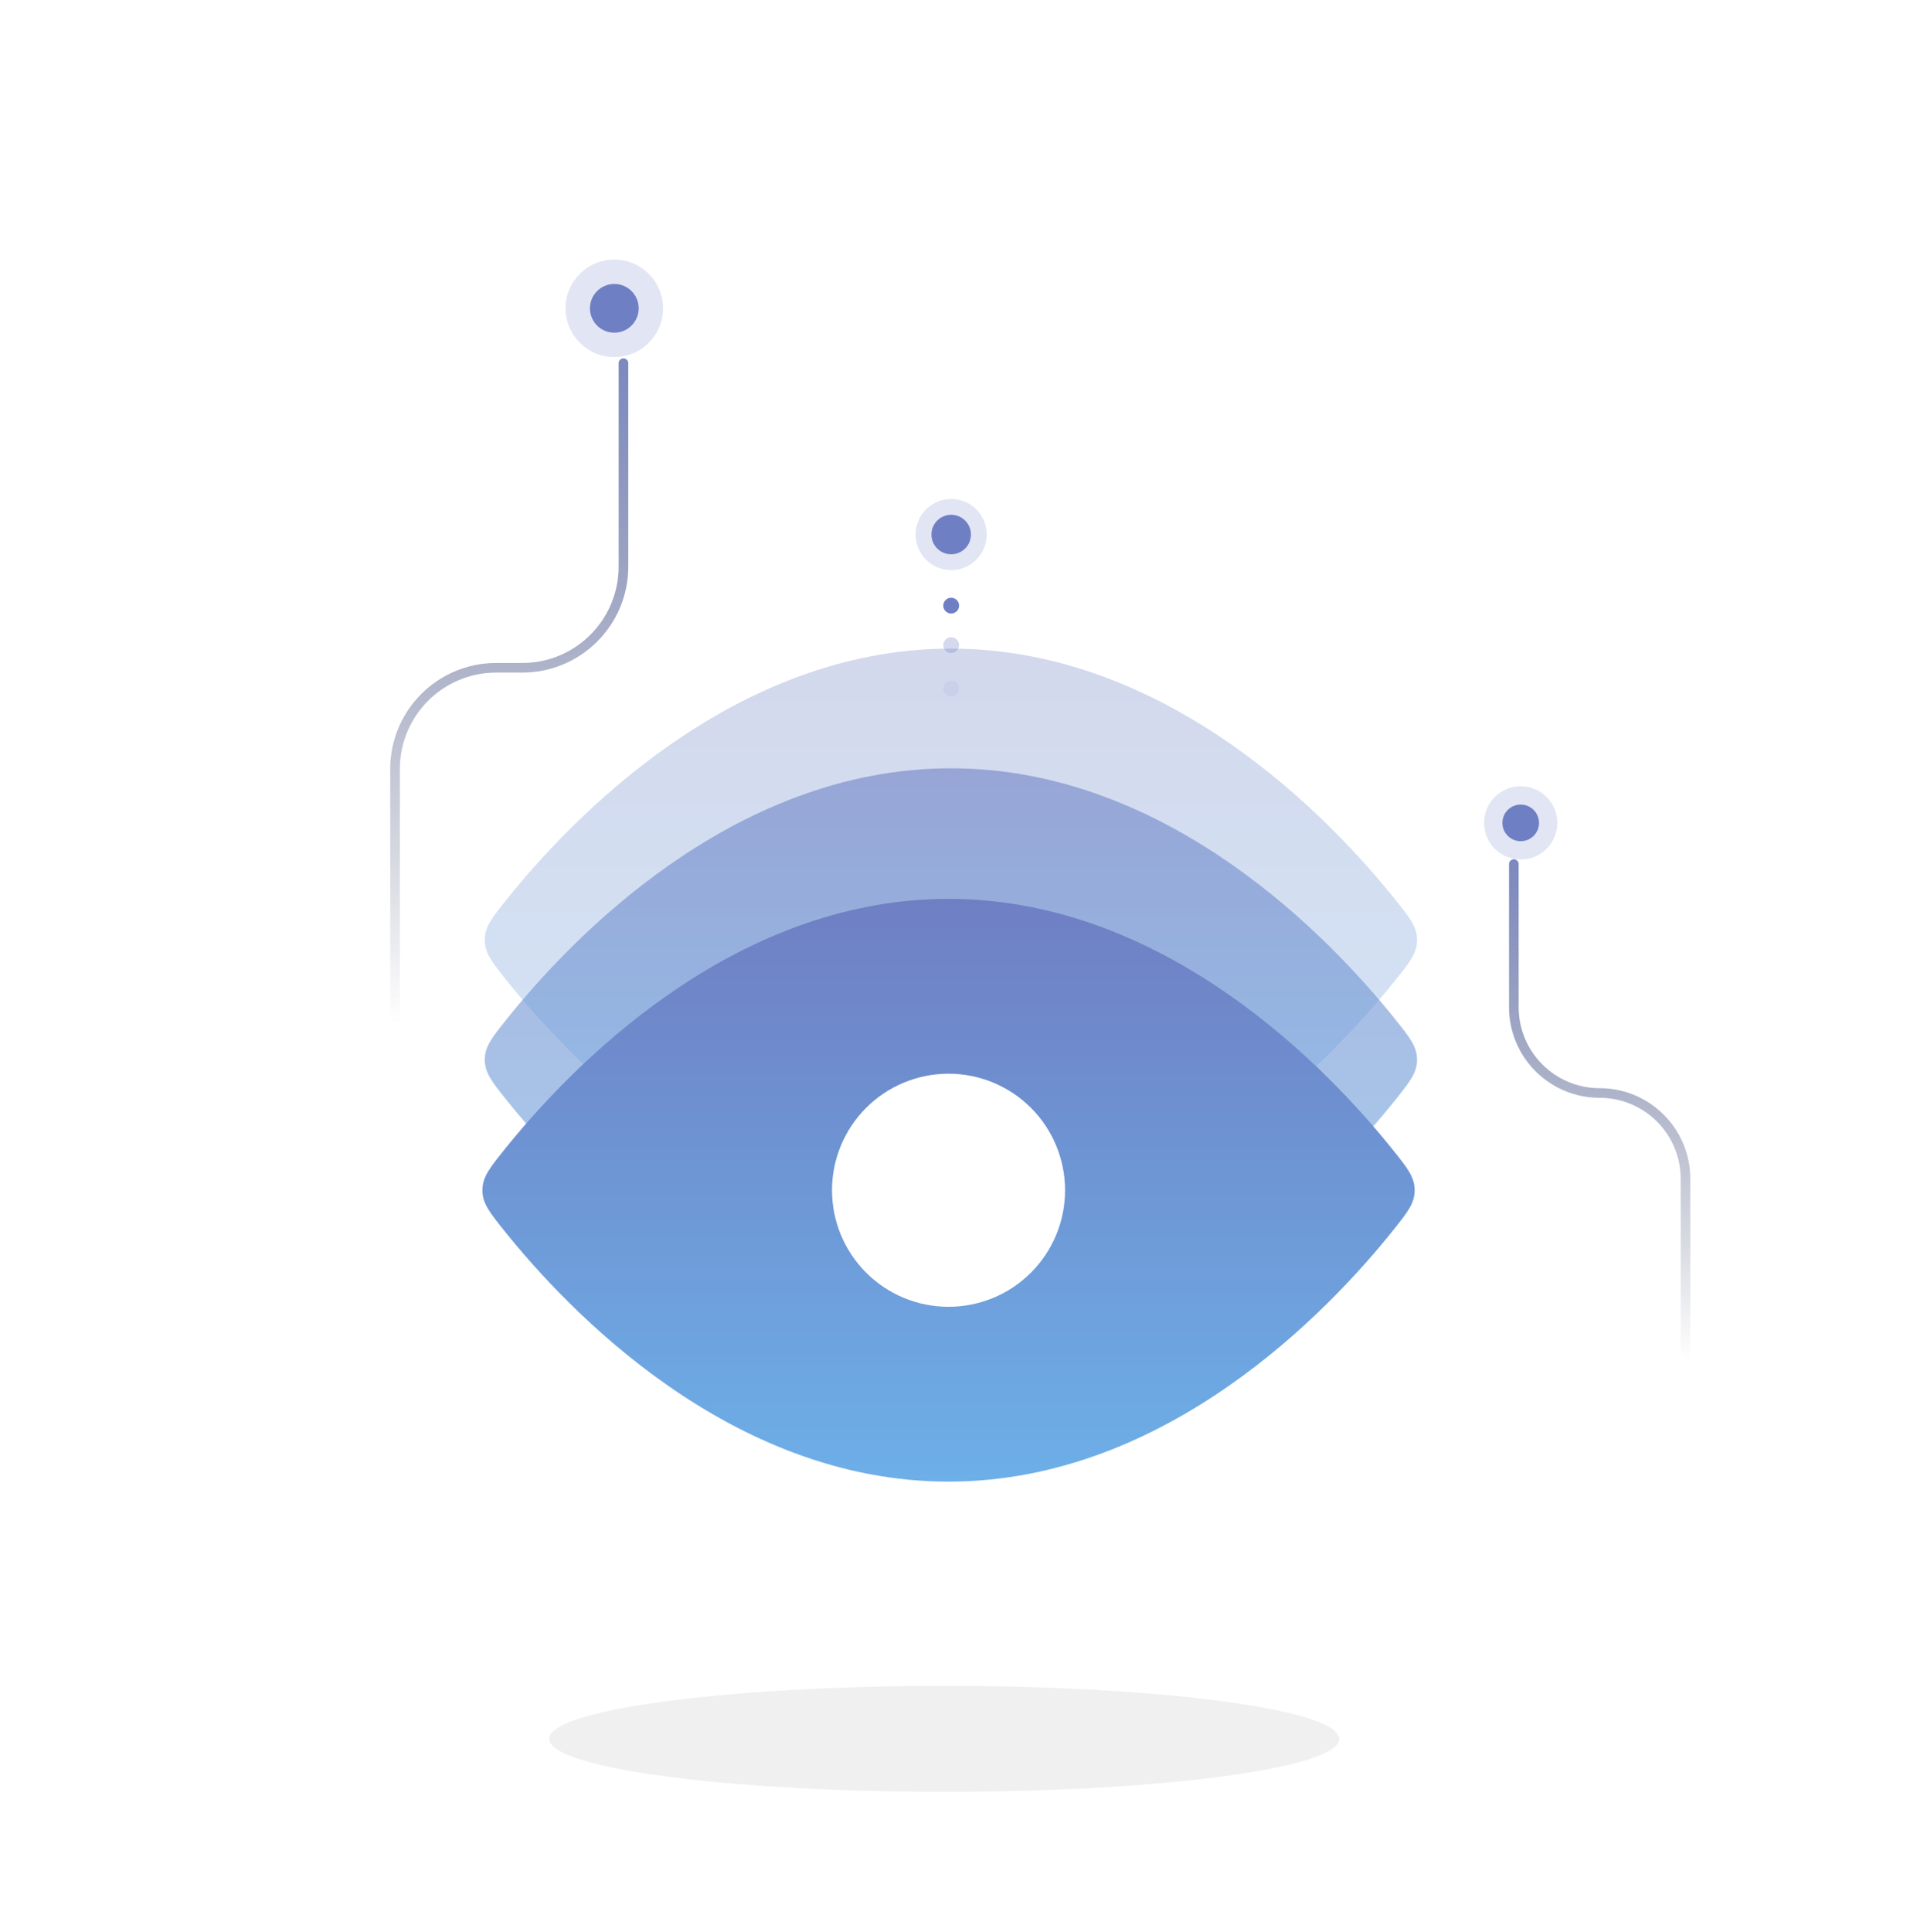
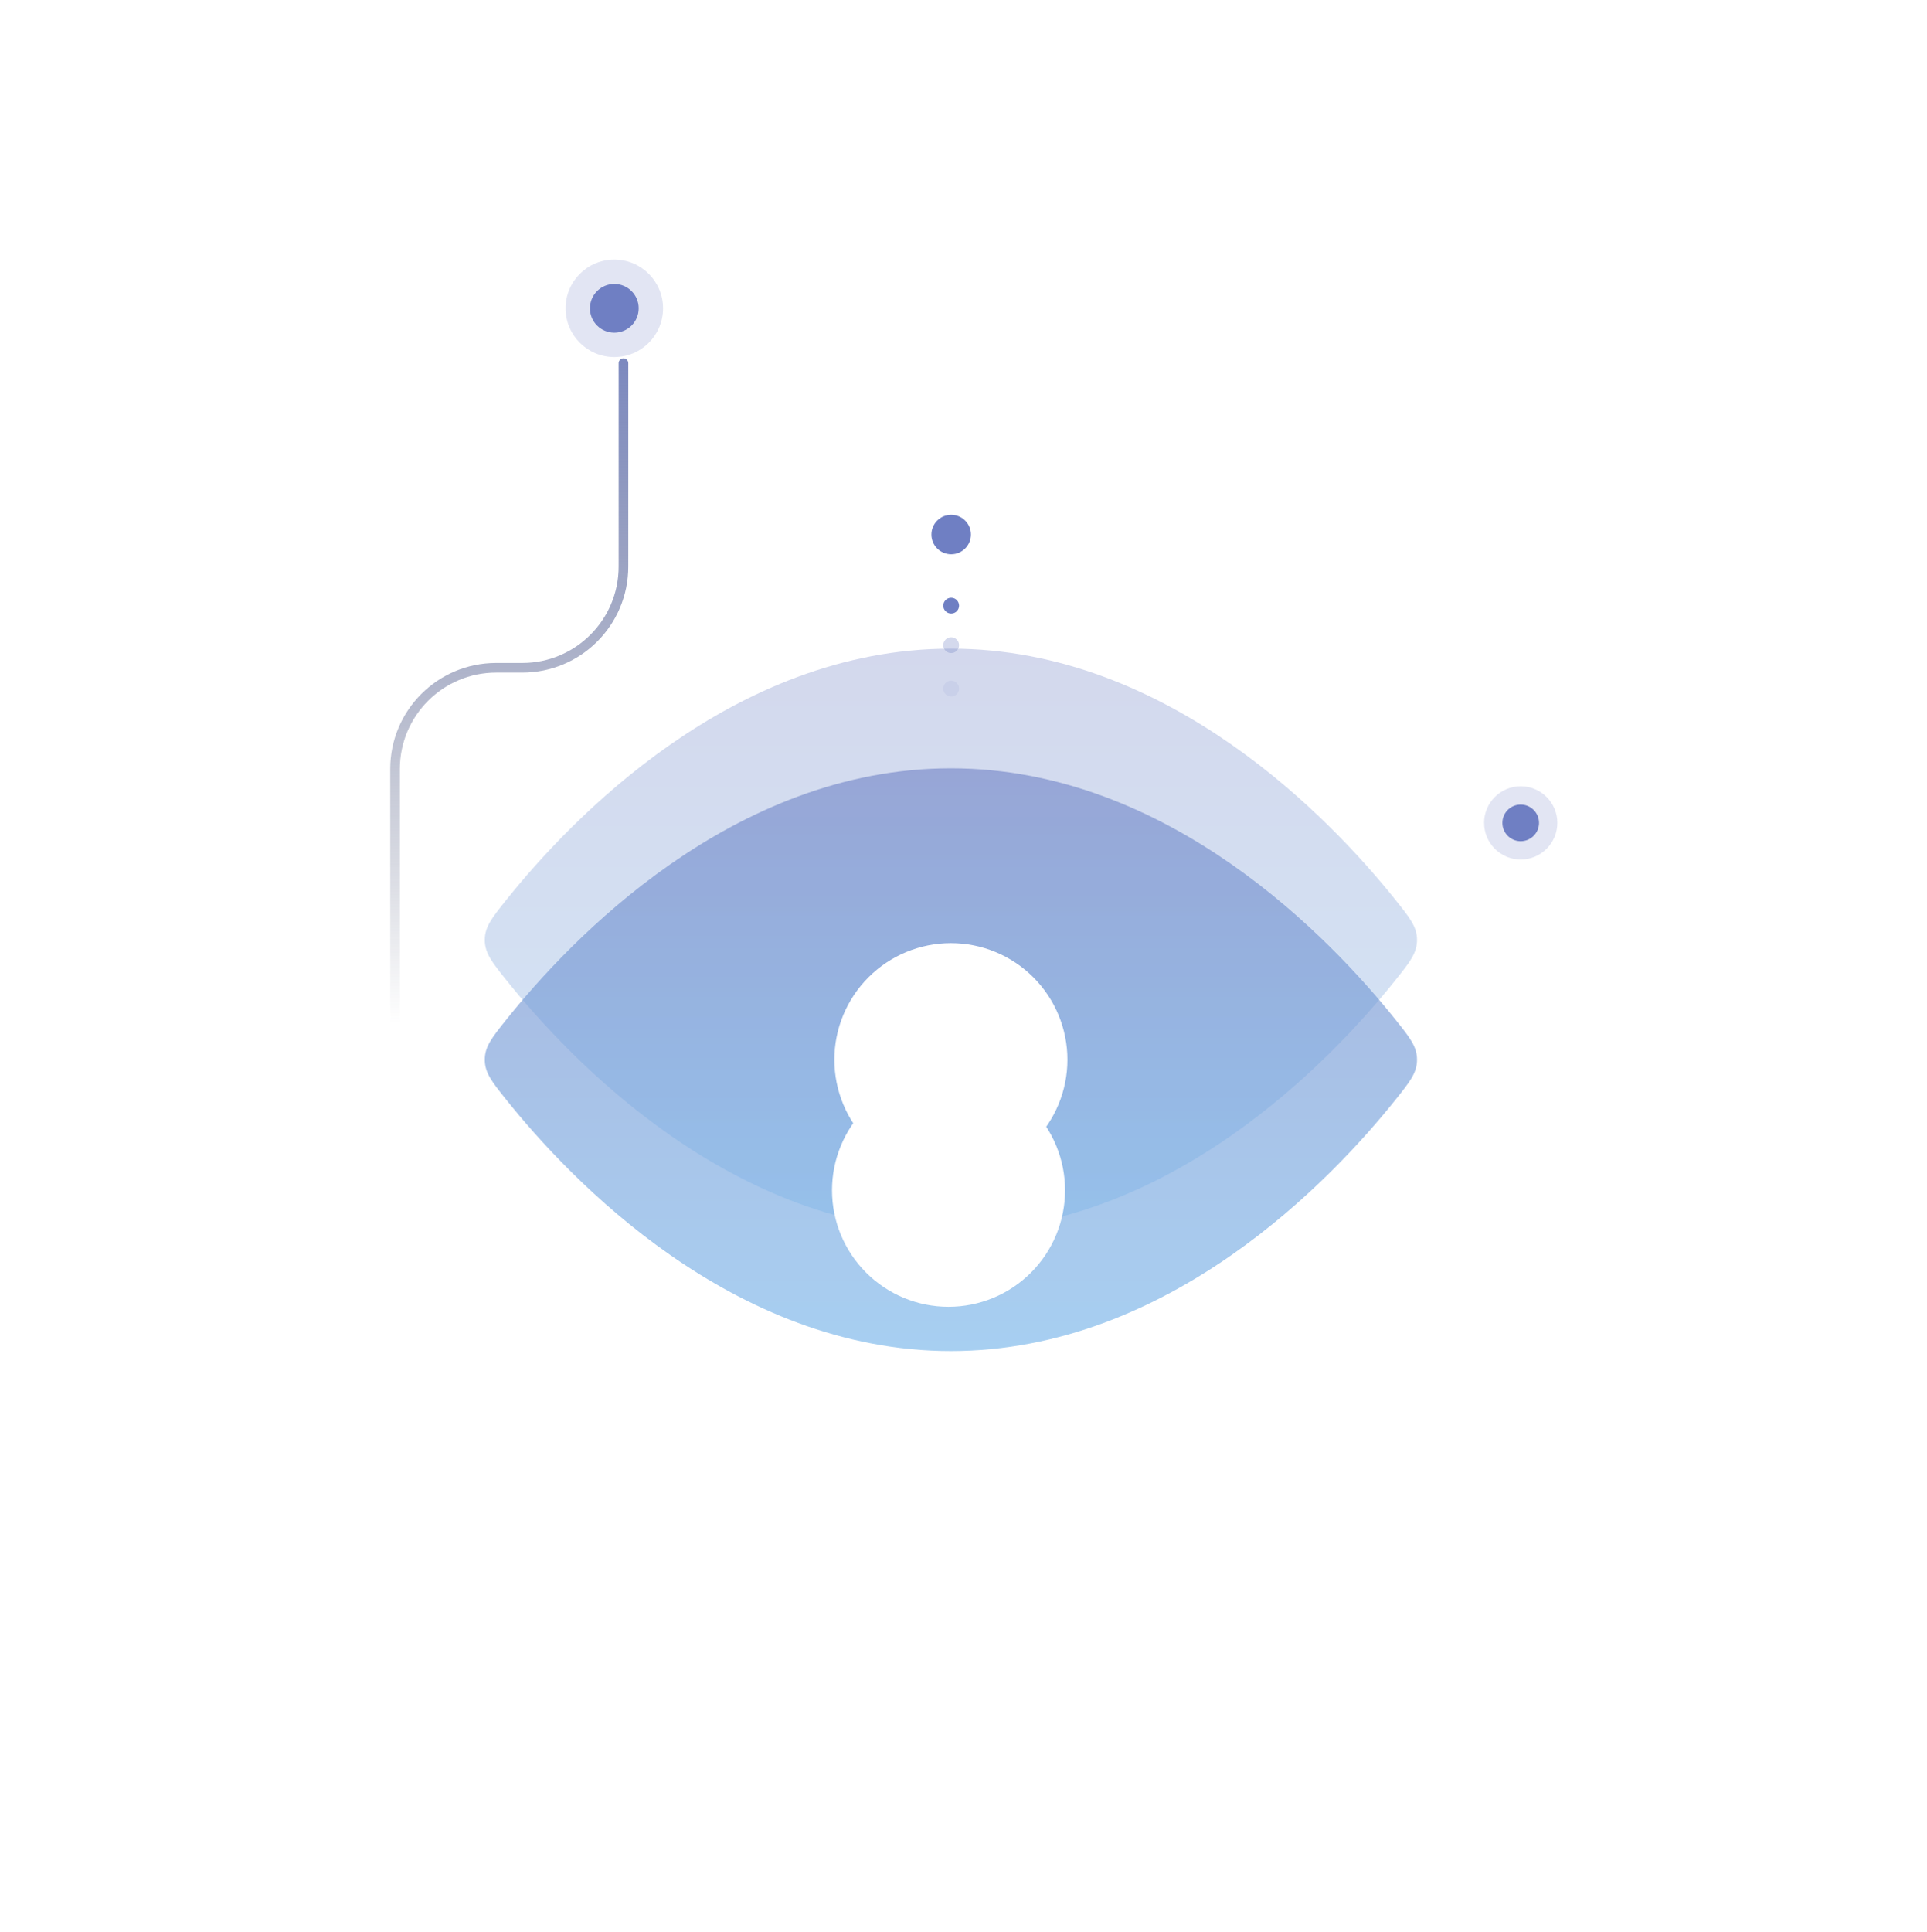
<svg xmlns="http://www.w3.org/2000/svg" width="400" height="401" viewBox="0 0 400 401" fill="none">
  <path d="M289.724 211.675C292.663 215.352 294.139 217.202 294.139 219.923C294.139 222.644 292.663 224.495 289.724 228.172C276.505 244.716 242.751 280.394 197.385 280.394C152.02 280.394 118.265 244.716 105.046 228.172C102.107 224.495 100.632 222.644 100.632 219.923C100.632 217.202 102.107 215.352 105.046 211.675C118.265 195.13 152.02 159.452 197.385 159.452C242.751 159.452 276.505 195.13 289.724 211.675Z" fill="url(#paint0_linear_150_4390)" fill-opacity="0.6" />
  <path d="M289.724 186.833C292.663 190.51 294.139 192.36 294.139 195.081C294.139 197.802 292.663 199.653 289.724 203.329C276.505 219.874 242.751 255.552 197.385 255.552C152.02 255.552 118.265 219.874 105.046 203.329C102.107 199.653 100.632 197.802 100.632 195.081C100.632 192.36 102.107 190.51 105.046 186.833C118.265 170.288 152.02 134.61 197.385 134.61C242.751 134.61 276.505 170.288 289.724 186.833Z" fill="url(#paint1_linear_150_4390)" fill-opacity="0.3" />
  <path d="M221.573 219.923C221.573 213.508 219.025 207.356 214.488 202.819C209.952 198.283 203.8 195.735 197.385 195.735C190.97 195.735 184.817 198.283 180.281 202.819C175.745 207.356 173.196 213.508 173.196 219.923C173.196 226.338 175.745 232.491 180.281 237.027C184.817 241.563 190.97 244.112 197.385 244.112C203.8 244.112 209.952 241.563 214.488 237.027C219.025 232.491 221.573 226.338 221.573 219.923Z" fill="white" />
-   <circle cx="197.442" cy="110.936" r="7.378" fill="#6F7FC3" fill-opacity="0.2" />
  <circle cx="197.442" cy="110.935" r="4.099" fill="#6F7FC3" />
  <circle cx="197.441" cy="125.692" r="1.64" fill="#6F7FC3" />
  <circle cx="197.441" cy="133.89" r="1.64" fill="#6F7FC3" fill-opacity="0.3" />
  <circle cx="197.441" cy="142.907" r="1.64" fill="#6F7FC3" fill-opacity="0.1" />
-   <path d="M289.234 238.773C292.173 242.449 293.649 244.3 293.649 247.021C293.649 249.742 292.173 251.593 289.234 255.269C276.015 271.814 242.26 307.492 196.895 307.492C151.53 307.492 117.775 271.814 104.556 255.269C101.617 251.593 100.142 249.742 100.142 247.021C100.142 244.3 101.617 242.449 104.556 238.773C117.775 222.228 151.53 186.55 196.895 186.55C242.26 186.55 276.015 222.228 289.234 238.773Z" fill="url(#paint2_linear_150_4390)" />
  <path d="M221.083 247.021C221.083 240.606 218.534 234.453 213.998 229.917C209.462 225.381 203.31 222.833 196.894 222.833C190.479 222.833 184.327 225.381 179.791 229.917C175.254 234.453 172.706 240.606 172.706 247.021C172.706 253.436 175.254 259.589 179.791 264.125C184.327 268.661 190.479 271.209 196.894 271.209C203.31 271.209 209.462 268.661 213.998 264.125C218.534 259.589 221.083 253.436 221.083 247.021Z" fill="white" />
  <circle cx="127.518" cy="63.989" r="10.115" fill="#6F7FC3" fill-opacity="0.2" />
  <circle cx="127.519" cy="63.989" r="5.058" fill="#6F7FC3" />
  <path d="M129.415 75.368V117.588C129.415 129.186 120.013 138.588 108.415 138.588H103C91.402 138.588 82 147.99 82 159.588V212.555" stroke="url(#paint3_linear_150_4390)" stroke-width="2" stroke-linecap="round" />
  <circle cx="7.601" cy="7.601" r="7.601" transform="matrix(-1 0 0 1 323.266 163.179)" fill="#6F7FC3" fill-opacity="0.2" />
  <circle cx="3.801" cy="3.801" r="3.801" transform="matrix(-1 0 0 1 319.465 166.979)" fill="#6F7FC3" />
-   <path d="M314.239 179.331V209.023C314.239 218.862 322.215 226.838 332.054 226.838V226.838C341.893 226.838 349.869 234.814 349.869 244.653V282.421" stroke="url(#paint4_linear_150_4390)" stroke-width="2" stroke-linecap="round" />
  <g filter="url(#filter0_f_150_4390)">
-     <ellipse cx="196" cy="360.874" rx="82" ry="11" fill="#D9D9D9" fill-opacity="0.4" />
-   </g>
+     </g>
  <defs>
    <filter id="filter0_f_150_4390" x="104.3" y="340.174" width="183.4" height="41.4" filterUnits="userSpaceOnUse" color-interpolation-filters="sRGB">
      <feFlood flood-opacity="0" result="BackgroundImageFix" />
      <feBlend mode="normal" in="SourceGraphic" in2="BackgroundImageFix" result="shape" />
      <feGaussianBlur stdDeviation="4.85" result="effect1_foregroundBlur_150_4390" />
    </filter>
    <linearGradient id="paint0_linear_150_4390" x1="197.385" y1="159.452" x2="197.385" y2="280.394" gradientUnits="userSpaceOnUse">
      <stop stop-color="#6F7FC3" />
      <stop offset="1" stop-color="#6DAFE8" />
    </linearGradient>
    <linearGradient id="paint1_linear_150_4390" x1="197.385" y1="134.61" x2="197.385" y2="255.552" gradientUnits="userSpaceOnUse">
      <stop stop-color="#6F7FC3" />
      <stop offset="1" stop-color="#6DAFE8" />
    </linearGradient>
    <linearGradient id="paint2_linear_150_4390" x1="196.895" y1="186.55" x2="196.895" y2="307.492" gradientUnits="userSpaceOnUse">
      <stop stop-color="#6F7FC3" />
      <stop offset="1" stop-color="#6DAFE8" />
    </linearGradient>
    <linearGradient id="paint3_linear_150_4390" x1="106.024" y1="51.977" x2="105.707" y2="212.555" gradientUnits="userSpaceOnUse">
      <stop stop-color="#6F7FC3" />
      <stop offset="1" stop-color="#353D5D" stop-opacity="0" />
    </linearGradient>
    <linearGradient id="paint4_linear_150_4390" x1="331.817" y1="161.754" x2="332.054" y2="282.421" gradientUnits="userSpaceOnUse">
      <stop stop-color="#6F7FC3" />
      <stop offset="1" stop-color="#353D5D" stop-opacity="0" />
    </linearGradient>
  </defs>
</svg>